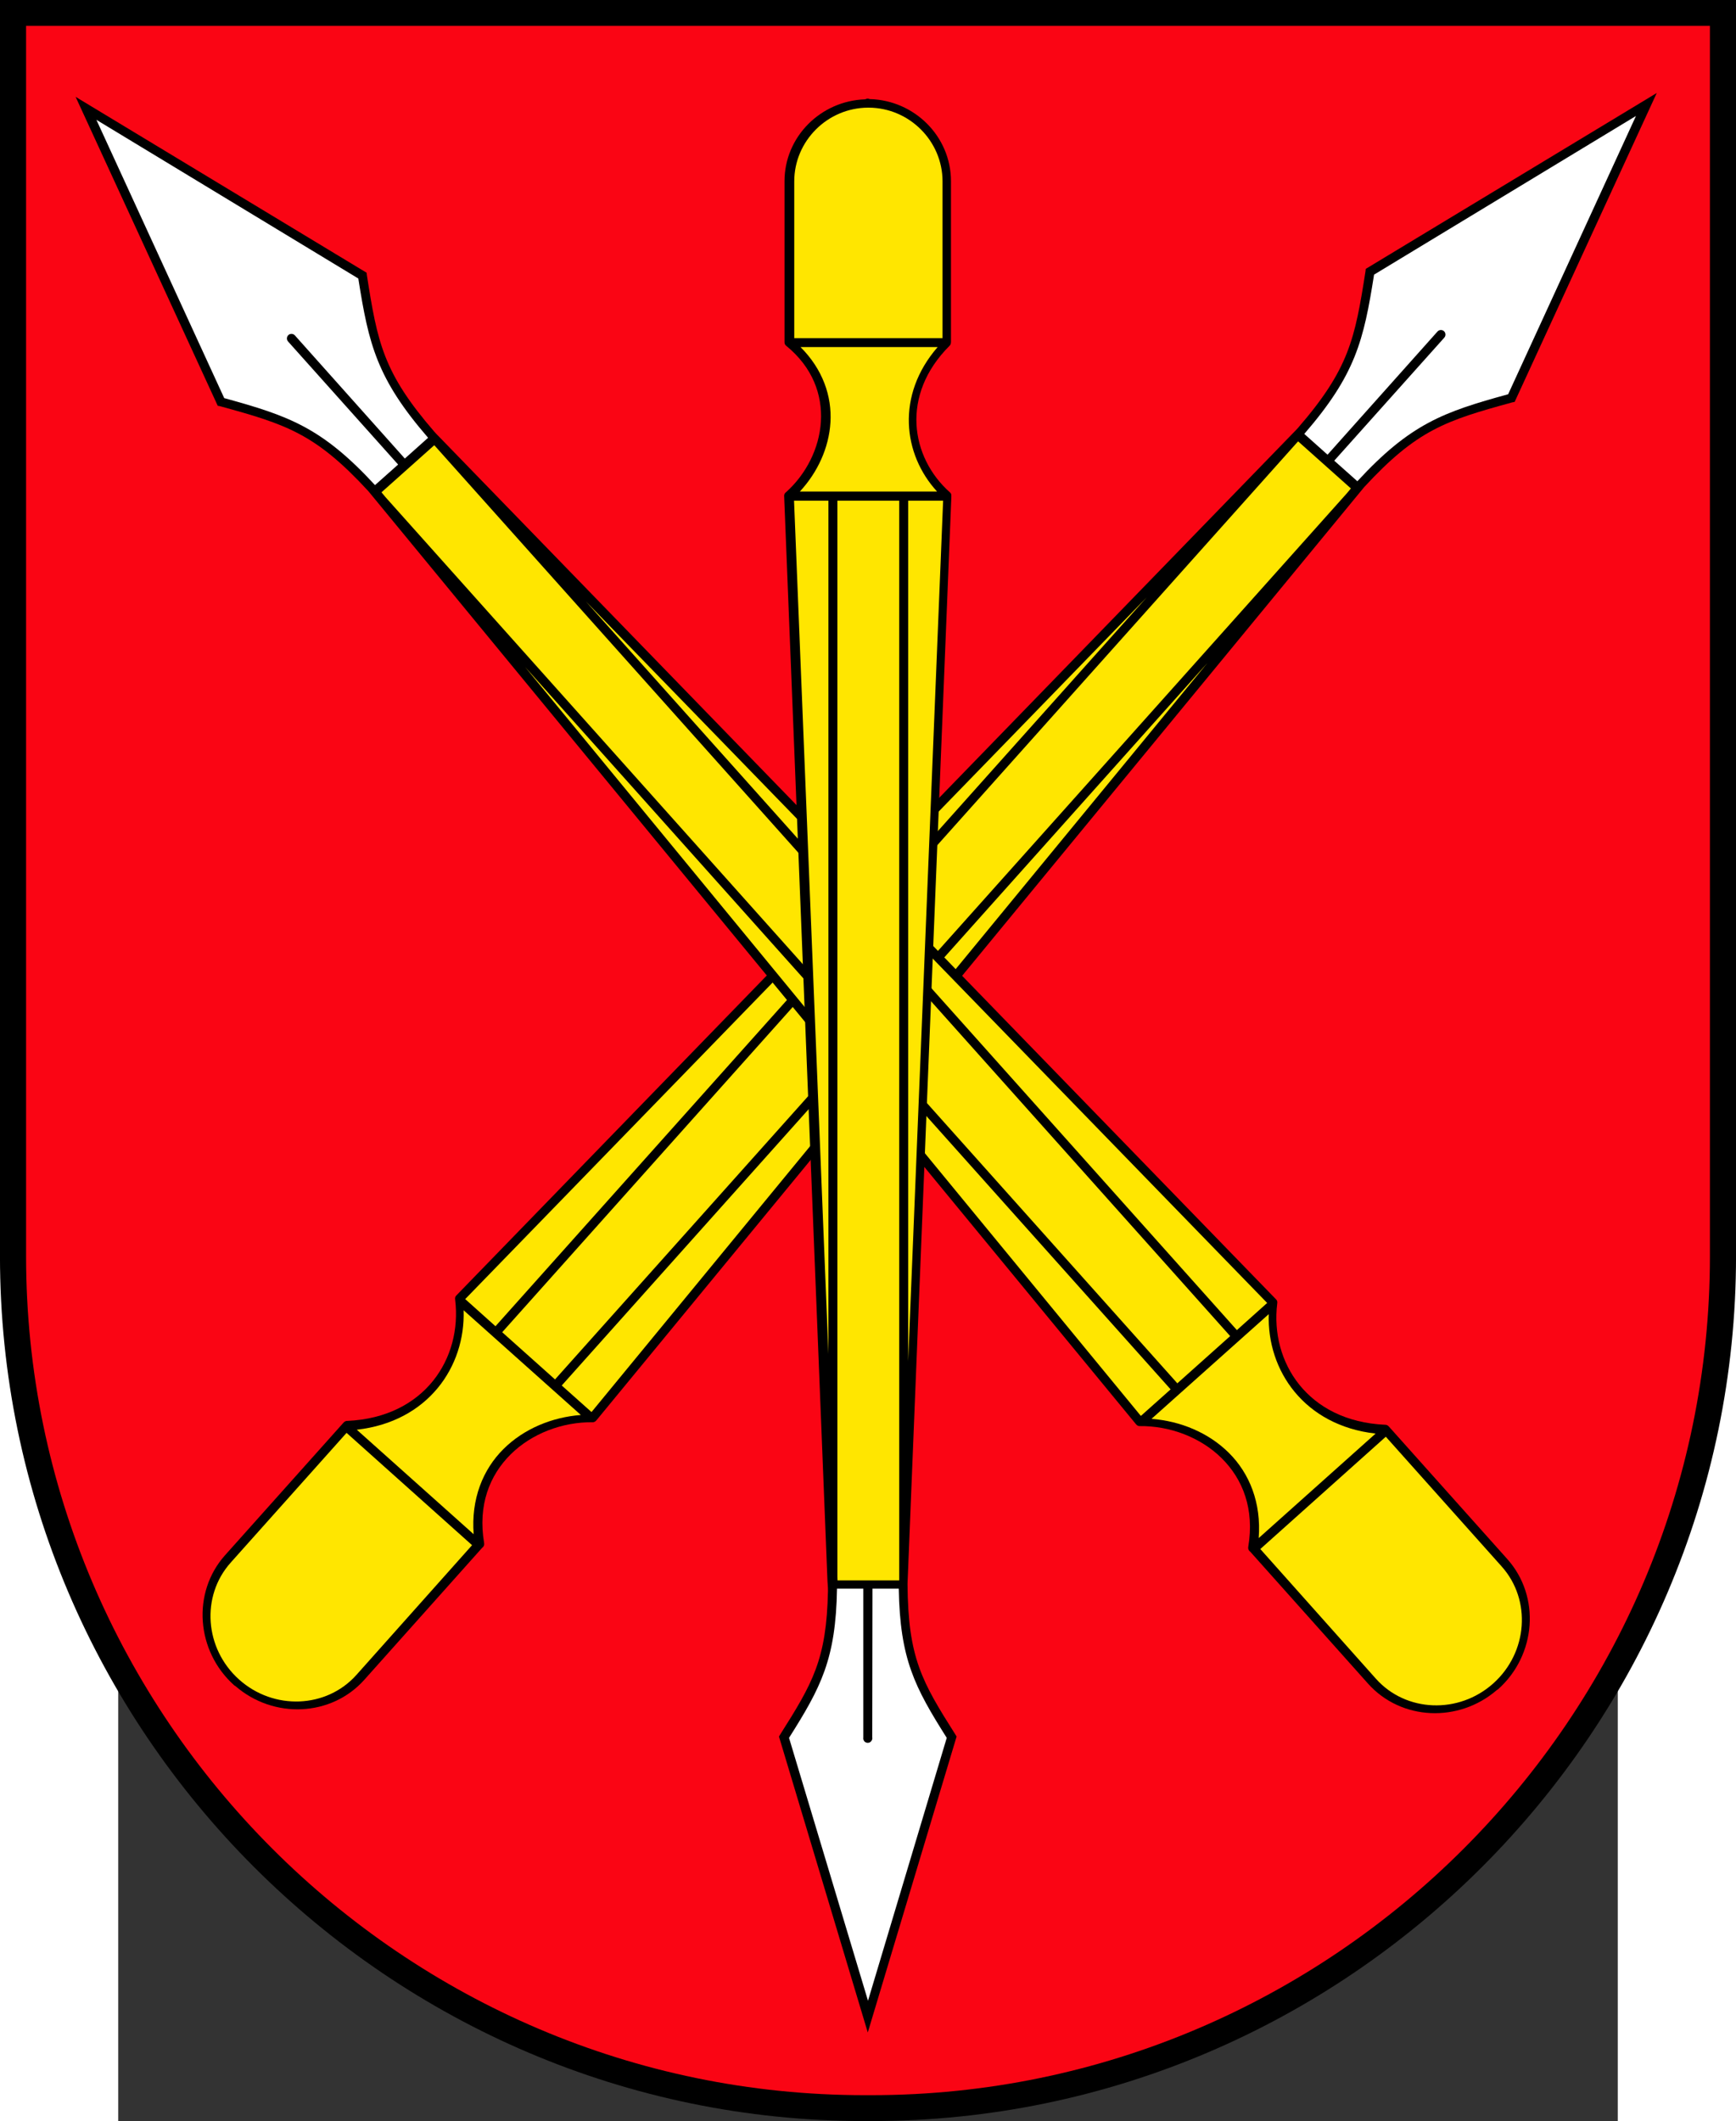
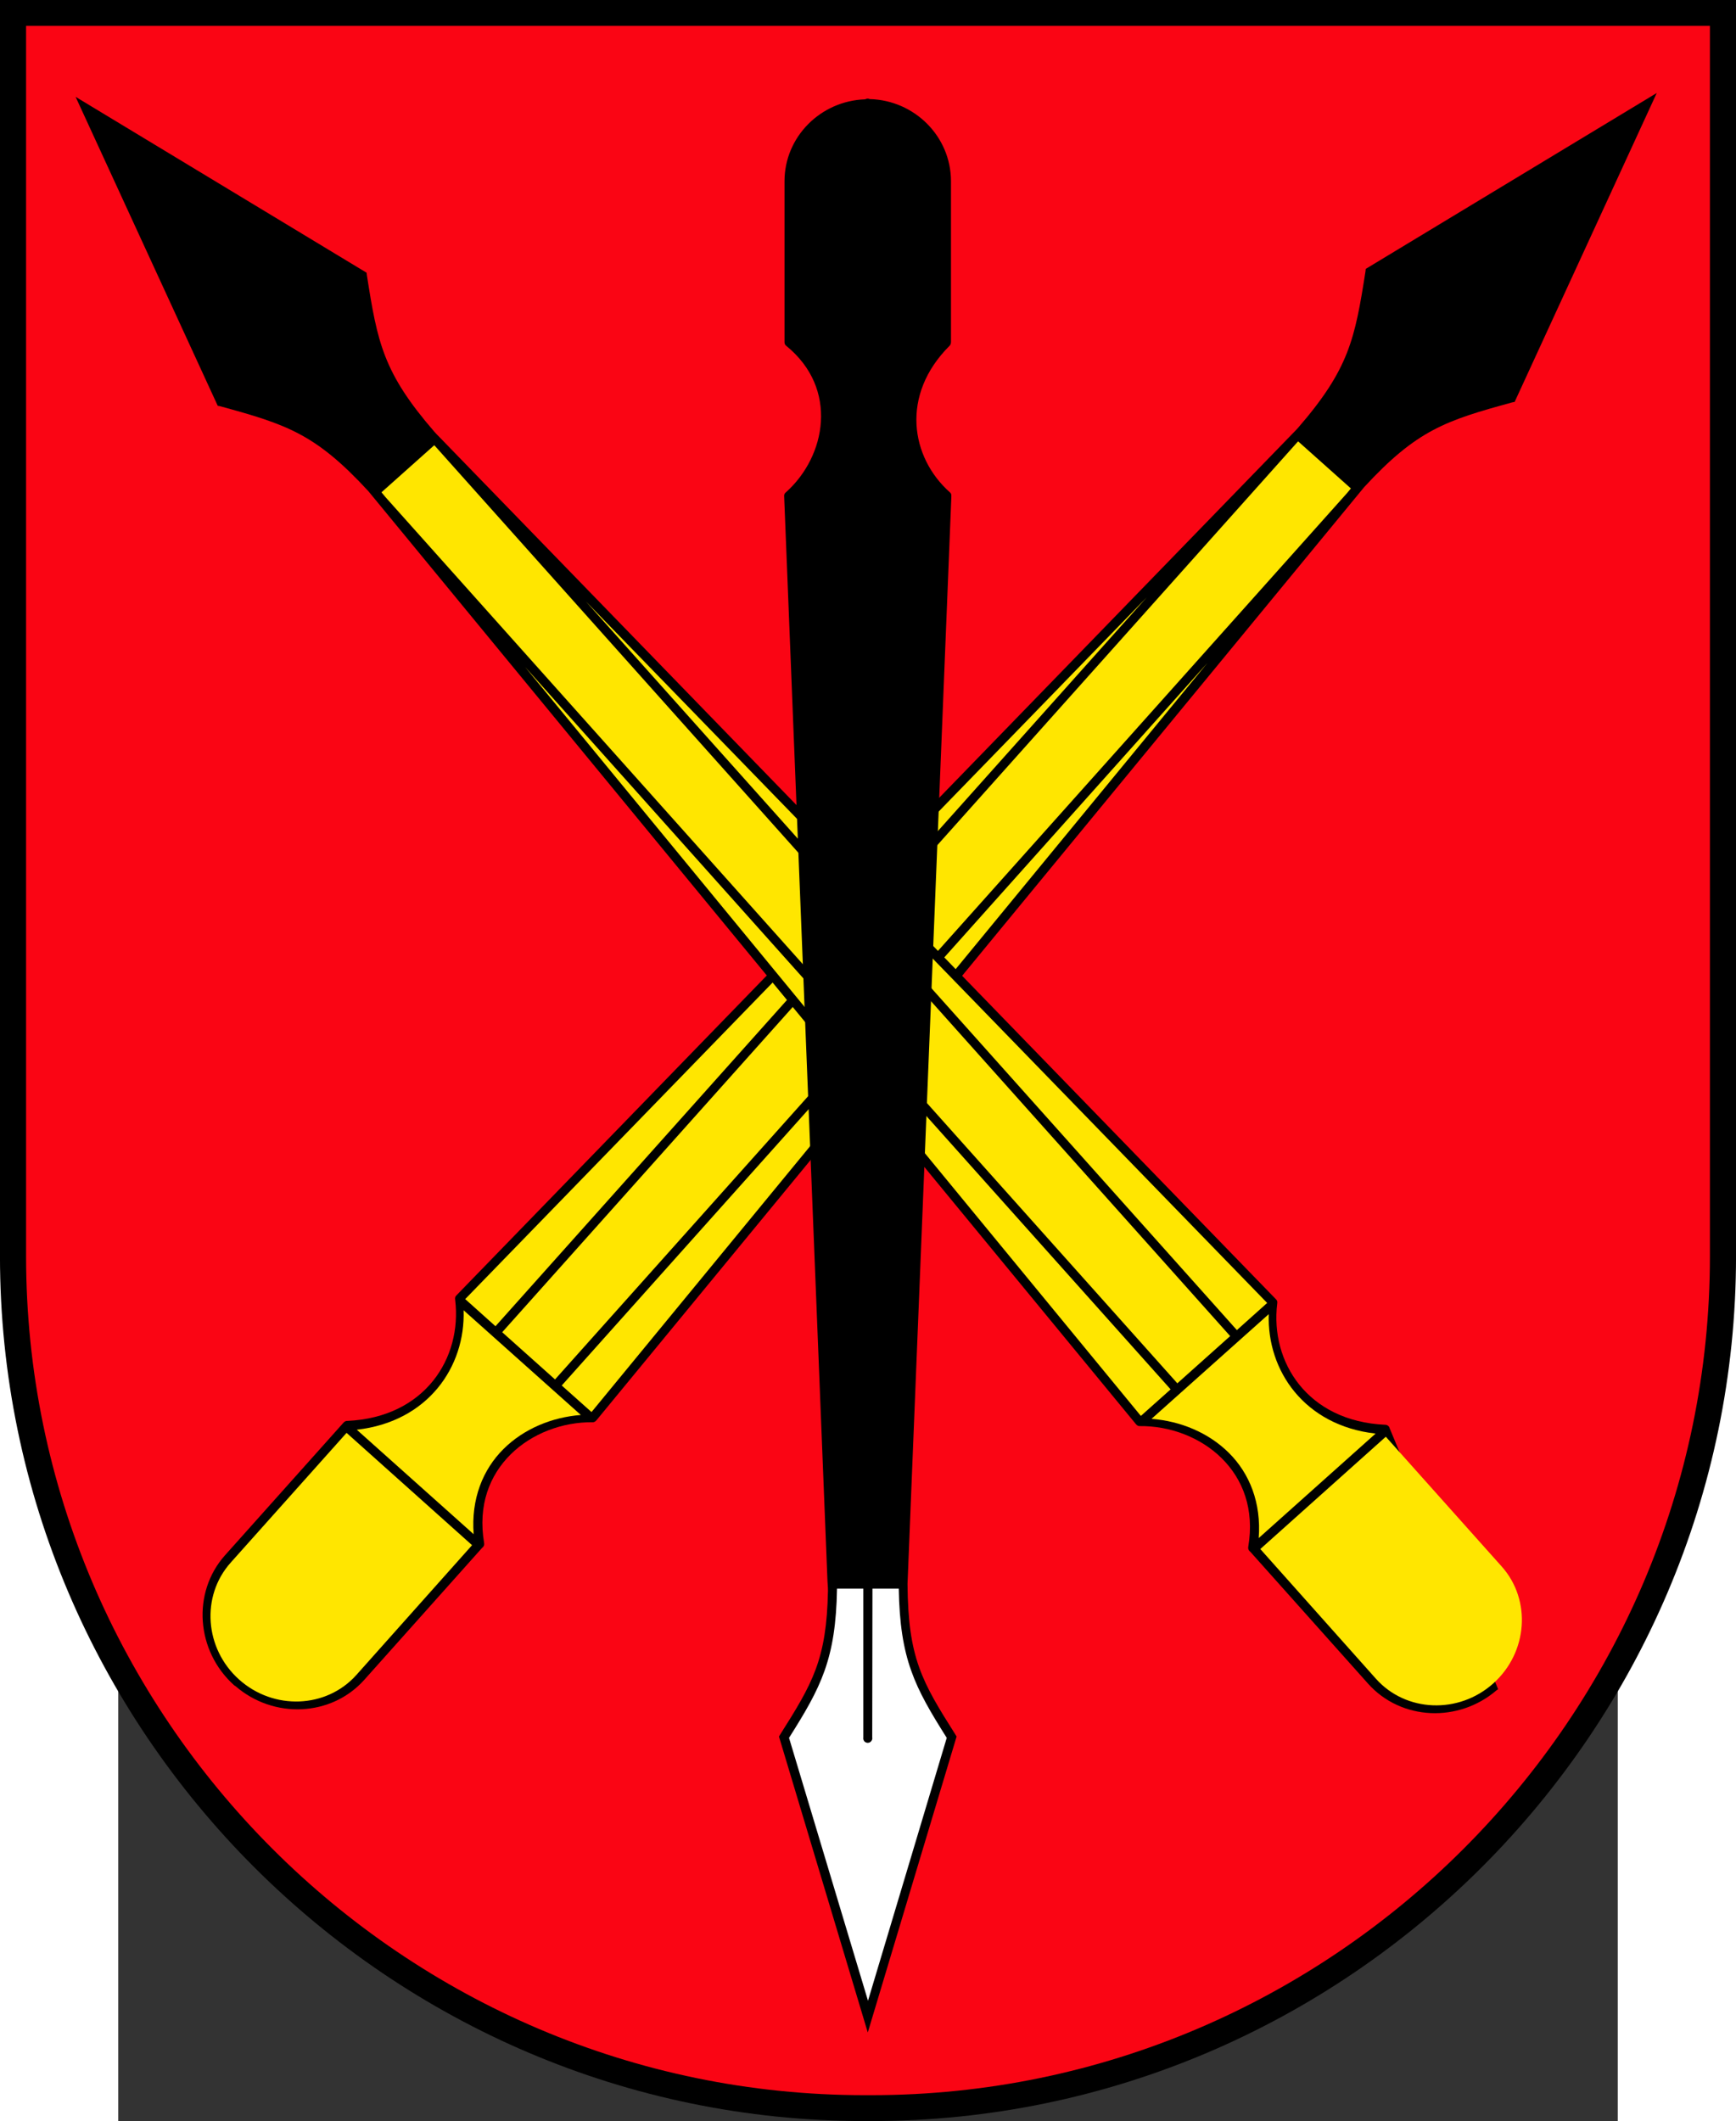
<svg xmlns="http://www.w3.org/2000/svg" xmlns:ns1="http://sodipodi.sourceforge.net/DTD/sodipodi-0.dtd" xmlns:ns2="http://www.inkscape.org/namespaces/inkscape" xml:space="preserve" width="744" height="908.896" style="shape-rendering:geometricPrecision; text-rendering:geometricPrecision; image-rendering:optimizeQuality; fill-rule:evenodd; clip-rule:evenodd" viewBox="0 0 210 297" id="svg2" ns1:version="0.32" ns2:version="0.45.1" ns1:docname="Rysunek1.svg" ns2:output_extension="org.inkscape.output.svg.inkscape" ns1:docbase="C:\Users\Mistrz\Desktop" version="1.0">
  <rect x="0" y="0" width="210" height="297" fill="#333333" stroke="none" />
  <ns1:namedview ns2:window-height="974" ns2:window-width="1280" ns2:pageshadow="2" ns2:pageopacity="0.0" guidetolerance="10.0" gridtolerance="10.0" objecttolerance="10.0" borderopacity="1.0" bordercolor="#666666" pagecolor="#ffffff" id="base" ns2:zoom="0.28498167" ns2:cx="420.21038" ns2:cy="781.6873" ns2:window-x="-8" ns2:window-y="-8" ns2:current-layer="svg2" />
  <defs id="defs4">
    <style type="text/css" id="style6">
   
    .str1 {stroke:black;stroke-width:0.7}
    .str2 {stroke:black;stroke-width:0.7;stroke-linejoin:round}
    .str3 {stroke:black;stroke-width:0.7;stroke-linecap:round}
    .str0 {stroke:black;stroke-width:2}
    .fil3 {fill:none}
    .fil0 {fill:#FA0514}
    .fil2 {fill:#FFE600}
    .fil1 {fill:white}
   
  </style>
  </defs>
  <g id="g3369">
    <path id="path2284" d="M -16.568,0.003 L -16.562,175.906 C -16.562,242.498 37.94,297 104.531,297 L 105.469,297 C 172.06,297 226.562,242.498 226.562,175.906 L 226.562,-5.7176486e-015 L -16.568,0.003 z " style="fill:#000000;fill-opacity:1;stroke:none;stroke-width:3.637;stroke-opacity:1" />
    <path id="path10" d="M -12.906,3.625 L 222.906,3.625 L 222.906,175.906 C 222.906,240.514 170.076,293.375 105.469,293.375 L 104.531,293.375 C 39.923,293.375 -12.906,240.514 -12.906,175.906 L -12.906,3.625 z " style="fill:#fa0514;fill-opacity:1;stroke:none;stroke-width:3.637;stroke-opacity:1" />
    <g transform="matrix(-1,0,0,1,209.492,-0.541)" id="g3307" style="fill-rule:evenodd">
      <path style="fill:#000000;fill-opacity:1;stroke:none;stroke-width:1.273;stroke-opacity:1" d="M -5.969,13.561 L 13.933,56.817 L 14.25,56.878 C 23.517,59.418 27.595,60.704 35.024,68.771 L 35.582,69.449 L 142.517,199.411 C 142.679,199.619 142.888,199.699 143.028,199.687 C 147.281,199.638 151.58,201.26 154.536,204.19 C 157.493,207.121 159.143,211.311 158.253,216.598 C 158.198,216.855 158.302,217.117 158.519,217.261 L 175.031,235.754 C 179.656,240.93 187.743,241.274 193.095,236.622 C 193.117,236.613 193.136,236.603 193.156,236.592 C 193.185,236.566 193.22,236.556 193.248,236.53 C 198.598,231.75 199.201,223.534 194.535,218.313 L 177.962,199.769 L 177.951,199.759 C 177.94,199.743 177.923,199.732 177.911,199.718 C 177.849,199.647 177.772,199.592 177.686,199.554 C 177.642,199.535 177.601,199.523 177.553,199.514 C 177.55,199.513 177.546,199.514 177.543,199.514 C 177.518,199.509 177.497,199.505 177.471,199.503 C 177.451,199.502 177.431,199.504 177.41,199.503 C 166.517,199.003 161.318,190.689 162.307,182.552 C 162.366,182.215 162.269,182.067 162.134,181.929 L 44.997,61.217 C 44.754,60.972 44.513,60.731 44.285,60.471 C 37.106,52.189 36.301,47.989 34.816,38.498 L 34.785,38.191 L -5.969,13.561 z " id="path3309" />
-       <path style="fill:#ffffff;fill-opacity:1;stroke:none;stroke-width:1.273;stroke-opacity:1" d="M -3.059,16.778 L 33.621,38.998 C 35.077,48.259 36.223,53.009 43.394,61.3 L 40.136,64.21 L 24.747,46.973 C 24.622,46.829 24.438,46.743 24.247,46.749 C 23.996,46.75 23.776,46.897 23.675,47.126 C 23.574,47.356 23.609,47.624 23.777,47.811 L 39.197,65.048 L 35.96,67.927 C 28.514,59.863 23.899,58.234 14.842,55.745 L -3.059,16.778 z " id="path3311" />
      <path style="fill:#ffe600;fill-opacity:1;stroke:none;stroke-width:1.273;stroke-opacity:1" d="M 185.969,190.656 L 163.375,210.812 L 165.062,212.844 L 504.219,592.344 L 526.844,572.125 L 186.312,191 L 185.969,190.656 z M 250.844,257.469 L 529.719,569.562 L 542.688,557.938 L 250.844,257.469 z M 224.844,285.562 L 488.594,606.312 L 501.344,594.938 L 224.844,285.562 z M 543.375,562.719 L 493.156,607.562 C 505.529,608.517 517.519,613.441 526.25,622.094 C 535.145,630.909 540.22,643.547 539.062,658.625 L 589.125,613.875 C 558.673,610.442 542.557,586.954 543.375,562.719 z M 593.5,615.219 L 539.75,663.312 L 589.281,718.875 C 602.103,733.222 624.669,734.131 639.5,720.875 C 654.333,707.621 655.946,685.129 643.125,670.781 L 593.5,615.219 z " transform="matrix(0.327,0,0,0.327,-16.558,0)" id="path3313" />
    </g>
    <g id="g3302">
-       <path style="fill:#000000;fill-opacity:1;stroke:none;stroke-width:1.273;stroke-opacity:1" d="M -5.969,13.561 L 13.933,56.817 L 14.25,56.878 C 23.517,59.418 27.595,60.704 35.024,68.771 L 35.582,69.449 L 142.517,199.411 C 142.679,199.619 142.888,199.699 143.028,199.687 C 147.281,199.638 151.58,201.26 154.536,204.19 C 157.493,207.121 159.143,211.311 158.253,216.598 C 158.198,216.855 158.302,217.117 158.519,217.261 L 175.031,235.754 C 179.656,240.93 187.743,241.274 193.095,236.622 C 193.117,236.613 193.136,236.603 193.156,236.592 C 193.185,236.566 193.22,236.556 193.248,236.53 C 198.598,231.75 199.201,223.534 194.535,218.313 L 177.962,199.769 L 177.951,199.759 C 177.94,199.743 177.923,199.732 177.911,199.718 C 177.849,199.647 177.772,199.592 177.686,199.554 C 177.642,199.535 177.601,199.523 177.553,199.514 C 177.55,199.513 177.546,199.514 177.543,199.514 C 177.518,199.509 177.497,199.505 177.471,199.503 C 177.451,199.502 177.431,199.504 177.41,199.503 C 166.517,199.003 161.318,190.689 162.307,182.552 C 162.366,182.215 162.269,182.067 162.134,181.929 L 44.997,61.217 C 44.754,60.972 44.513,60.731 44.285,60.471 C 37.106,52.189 36.301,47.989 34.816,38.498 L 34.785,38.191 L -5.969,13.561 z " id="path2330" />
-       <path style="fill:#ffffff;fill-opacity:1;stroke:none;stroke-width:1.273;stroke-opacity:1" d="M -3.059,16.778 L 33.621,38.998 C 35.077,48.259 36.223,53.009 43.394,61.3 L 40.136,64.21 L 24.747,46.973 C 24.622,46.829 24.438,46.743 24.247,46.749 C 23.996,46.75 23.776,46.897 23.675,47.126 C 23.574,47.356 23.609,47.624 23.777,47.811 L 39.197,65.048 L 35.96,67.927 C 28.514,59.863 23.899,58.234 14.842,55.745 L -3.059,16.778 z " id="path2328" />
+       <path style="fill:#000000;fill-opacity:1;stroke:none;stroke-width:1.273;stroke-opacity:1" d="M -5.969,13.561 L 13.933,56.817 L 14.25,56.878 C 23.517,59.418 27.595,60.704 35.024,68.771 L 35.582,69.449 L 142.517,199.411 C 142.679,199.619 142.888,199.699 143.028,199.687 C 147.281,199.638 151.58,201.26 154.536,204.19 C 157.493,207.121 159.143,211.311 158.253,216.598 C 158.198,216.855 158.302,217.117 158.519,217.261 L 175.031,235.754 C 179.656,240.93 187.743,241.274 193.095,236.622 C 193.117,236.613 193.136,236.603 193.156,236.592 C 193.185,236.566 193.22,236.556 193.248,236.53 L 177.962,199.769 L 177.951,199.759 C 177.94,199.743 177.923,199.732 177.911,199.718 C 177.849,199.647 177.772,199.592 177.686,199.554 C 177.642,199.535 177.601,199.523 177.553,199.514 C 177.55,199.513 177.546,199.514 177.543,199.514 C 177.518,199.509 177.497,199.505 177.471,199.503 C 177.451,199.502 177.431,199.504 177.41,199.503 C 166.517,199.003 161.318,190.689 162.307,182.552 C 162.366,182.215 162.269,182.067 162.134,181.929 L 44.997,61.217 C 44.754,60.972 44.513,60.731 44.285,60.471 C 37.106,52.189 36.301,47.989 34.816,38.498 L 34.785,38.191 L -5.969,13.561 z " id="path2330" />
      <path style="fill:#ffe600;fill-opacity:1;stroke:none;stroke-width:1.273;stroke-opacity:1" d="M 185.969 190.656 L 163.375 210.812 L 165.062 212.844 L 504.219 592.344 L 526.844 572.125 L 186.312 191 L 185.969 190.656 z M 250.844 257.469 L 529.719 569.562 L 542.688 557.938 L 250.844 257.469 z M 224.844 285.562 L 488.594 606.312 L 501.344 594.938 L 224.844 285.562 z M 543.375 562.719 L 493.156 607.562 C 505.529 608.517 517.519 613.441 526.25 622.094 C 535.145 630.909 540.22 643.547 539.062 658.625 L 589.125 613.875 C 558.673 610.442 542.557 586.954 543.375 562.719 z M 593.5 615.219 L 539.75 663.312 L 589.281 718.875 C 602.103 733.222 624.669 734.131 639.5 720.875 C 654.333 707.621 655.946 685.129 643.125 670.781 L 593.5 615.219 z " transform="matrix(0.327,0,0,0.327,-16.558,0)" id="path2326" />
    </g>
    <path id="path3366" d="M 104.847,13.816 C 104.825,13.826 104.806,13.835 104.786,13.847 C 104.743,13.853 104.693,13.863 104.653,13.878 C 104.631,13.887 104.612,13.897 104.592,13.908 C 98.375,14.119 93.308,19.149 93.308,25.376 L 93.308,47.933 C 93.307,48.171 93.412,48.315 93.563,48.433 C 97.253,51.45 98.626,55.289 98.403,59.033 C 98.181,62.777 96.325,66.421 93.502,68.938 C 93.309,69.066 93.247,69.279 93.257,69.459 L 99.311,221.024 C 99.321,221.612 99.405,222.184 99.393,222.771 C 99.202,232.376 97.242,235.704 92.685,242.903 L 92.532,243.158 L 104.969,284.596 L 117.407,243.158 L 117.254,242.903 C 112.547,235.468 110.614,232.173 110.535,221.816 L 110.535,221.805 C 110.535,221.798 110.535,221.792 110.535,221.785 L 116.672,69.582 C 116.698,69.162 116.61,69.068 116.468,68.938 C 110.985,64.071 109.496,55.312 116.437,48.403 C 116.589,48.255 116.618,48.033 116.621,47.841 L 116.621,25.376 C 116.621,19.125 111.534,14.053 105.286,13.878 C 105.265,13.877 105.236,13.878 105.214,13.878 C 105.204,13.867 105.195,13.857 105.184,13.847 C 105.173,13.847 105.164,13.847 105.153,13.847 C 105.113,13.832 105.073,13.822 105.031,13.816 C 105.009,13.816 104.991,13.816 104.969,13.816 C 104.949,13.815 104.929,13.815 104.908,13.816 C 104.887,13.815 104.868,13.815 104.847,13.816 z " style="fill:#000000;fill-opacity:1;stroke:none;stroke-width:1.273;stroke-opacity:1" />
-     <path id="path3364" transform="matrix(0.327,0,0,0.327,-16.558,0)" d="M 371.719 46.094 C 354.334 46.199 340.156 60.398 340.156 77.656 L 340.156 144.781 L 403.656 144.781 L 403.656 77.656 C 403.656 60.398 389.478 46.199 372.094 46.094 C 372.03 46.097 371.97 46.097 371.906 46.094 C 371.843 46.097 371.782 46.097 371.719 46.094 z M 342.844 148.625 C 352.319 158.083 356.323 169.618 355.656 180.844 C 355.002 191.87 350.07 202.365 342.562 210.469 L 401.312 210.469 C 386.678 194.561 383.669 169.211 401.562 148.625 L 342.844 148.625 z M 340.062 214.406 L 354.781 579.75 L 354.781 214.406 L 340.062 214.406 z M 358.625 214.406 L 358.625 675.188 L 358.688 676.75 L 385.094 676.75 L 385.094 214.406 L 358.625 214.406 z M 388.938 214.406 L 388.938 582.875 L 403.906 214.406 L 388.938 214.406 z " style="fill:#ffe600;fill-opacity:1;stroke:none;stroke-width:1.273;stroke-opacity:1" />
    <path id="path40" d="M 100.66,222.449 L 104.346,222.449 L 104.346,243.28 C 104.298,243.532 104.398,243.792 104.612,243.934 C 104.826,244.076 105.103,244.076 105.317,243.934 C 105.53,243.792 105.641,243.532 105.592,243.28 L 105.623,222.449 L 109.309,222.449 C 109.475,232.317 111.539,236.238 116.028,243.342 L 105,280.154 L 93.941,243.342 C 98.43,236.238 100.494,232.317 100.66,222.449 z " style="fill:#ffffff;fill-opacity:1;stroke:none;stroke-width:1.273;stroke-opacity:1" />
  </g>
</svg>